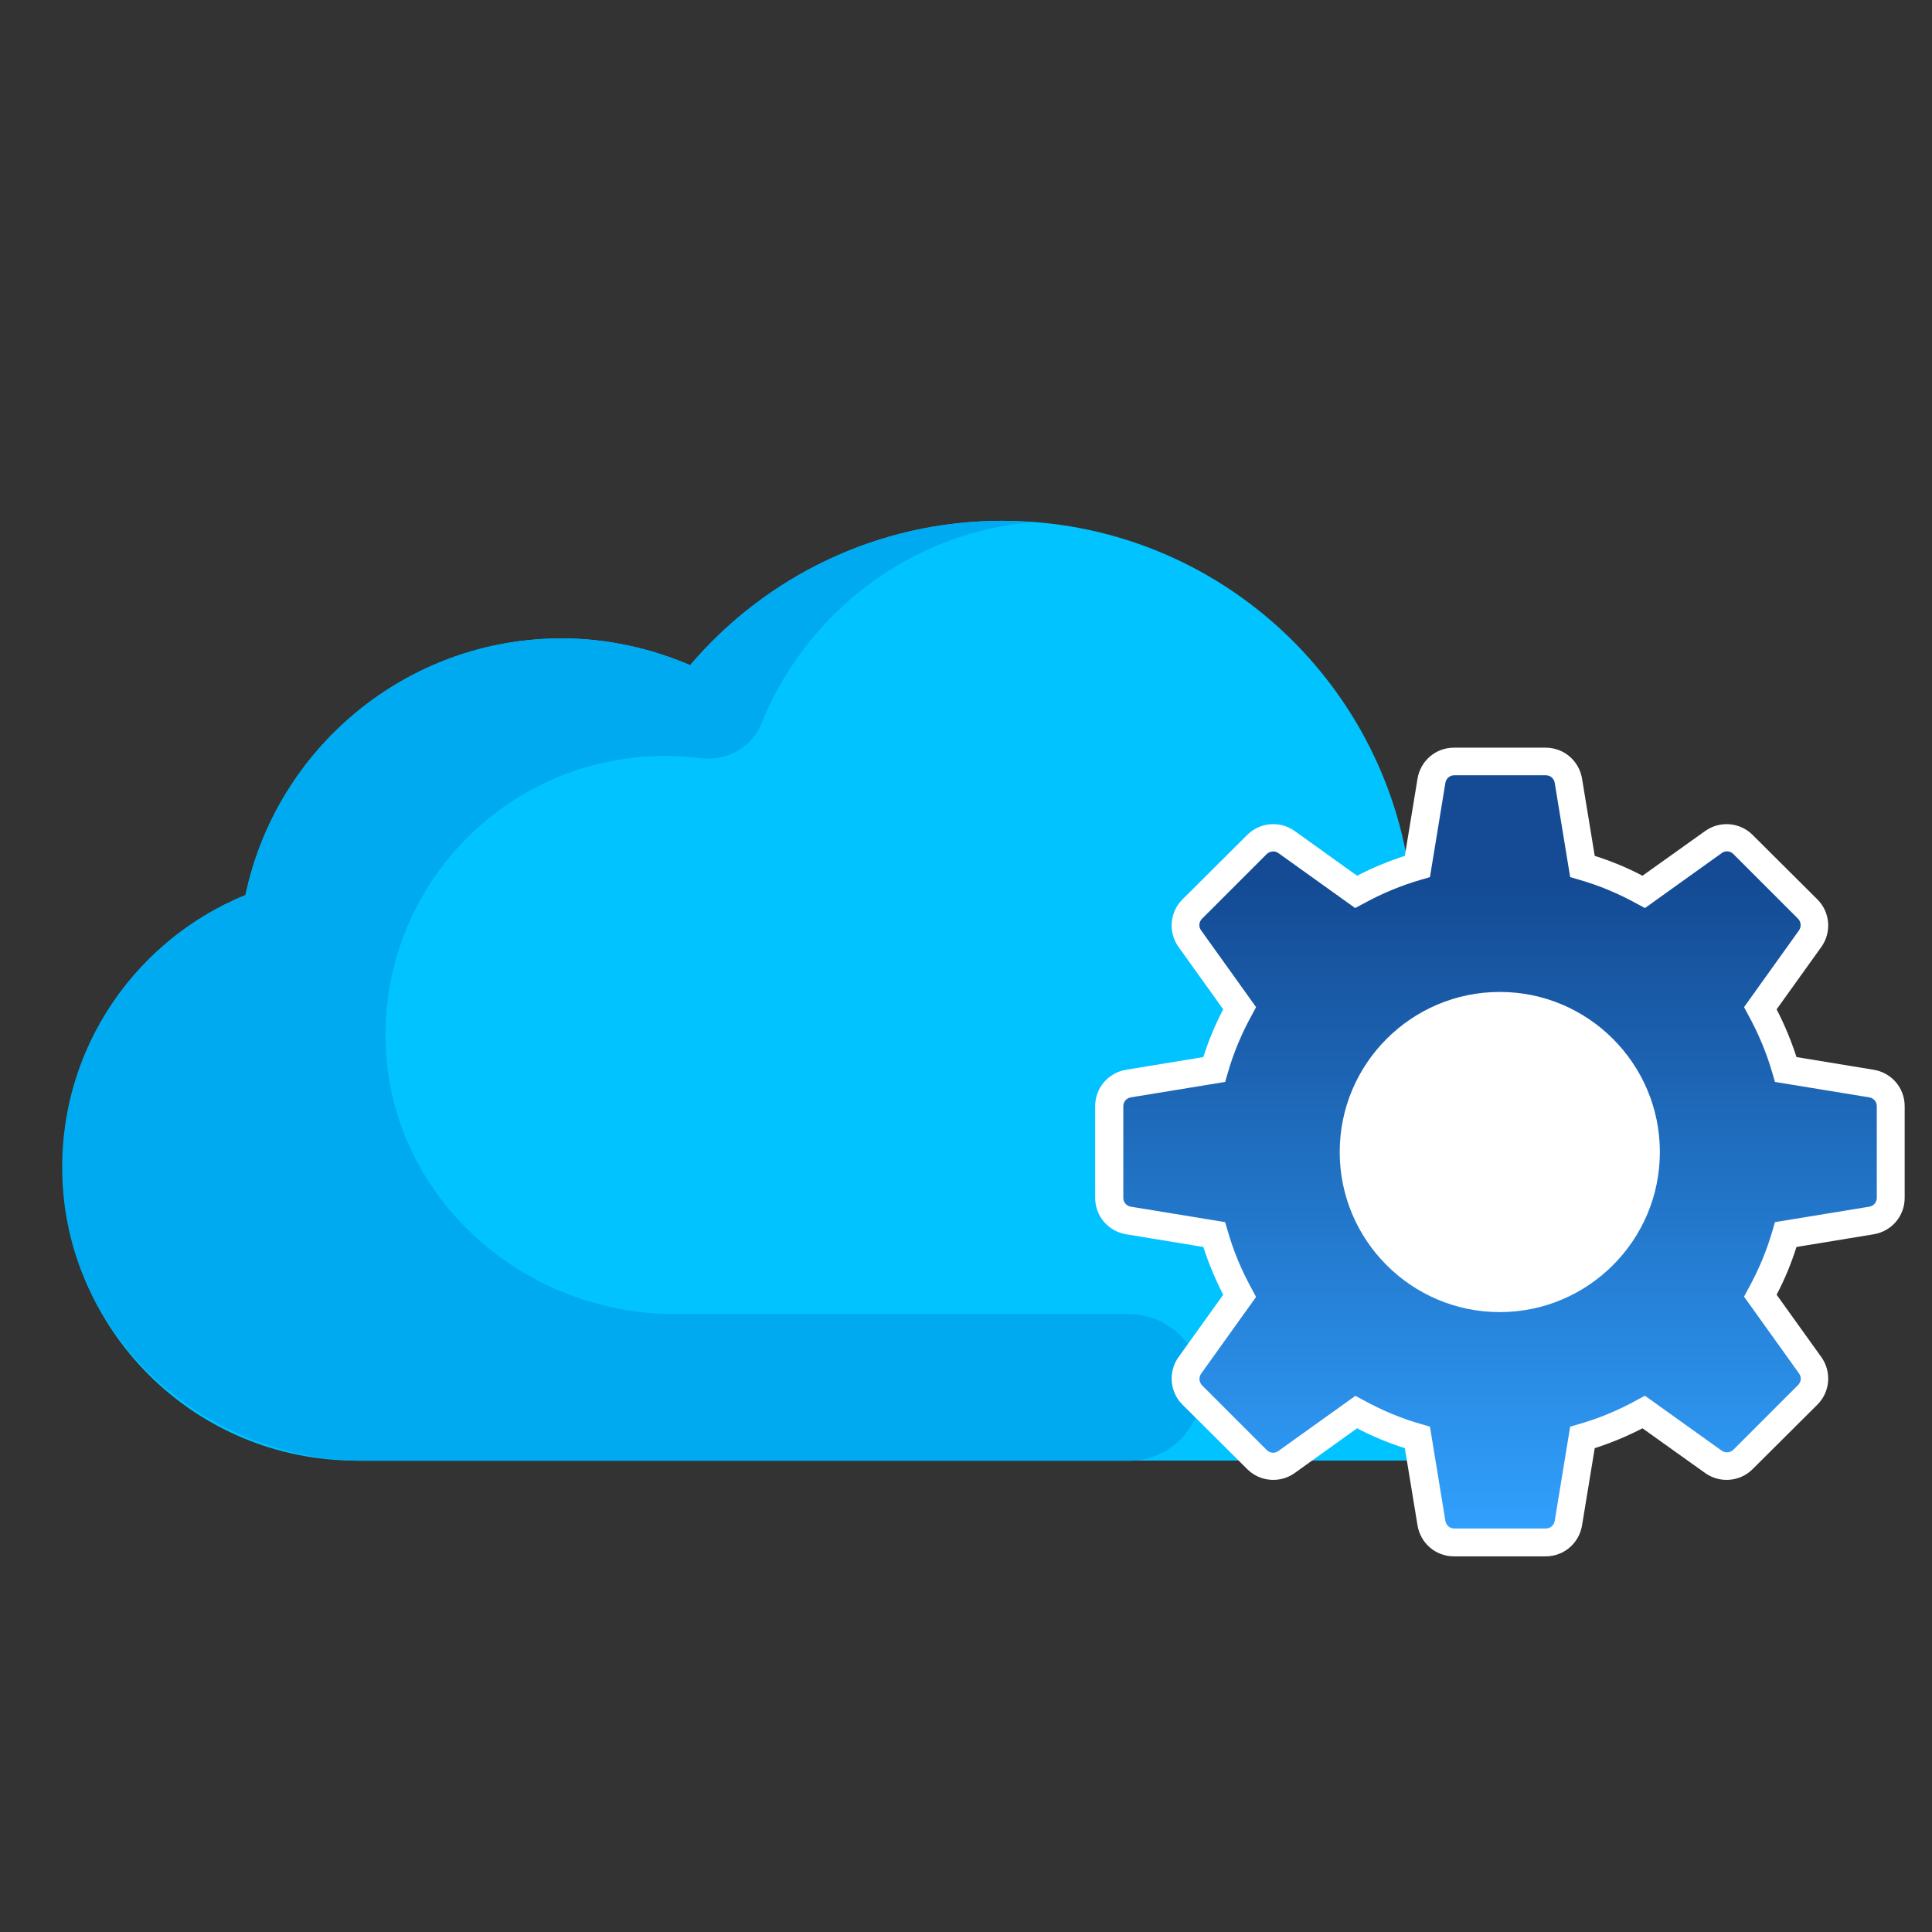
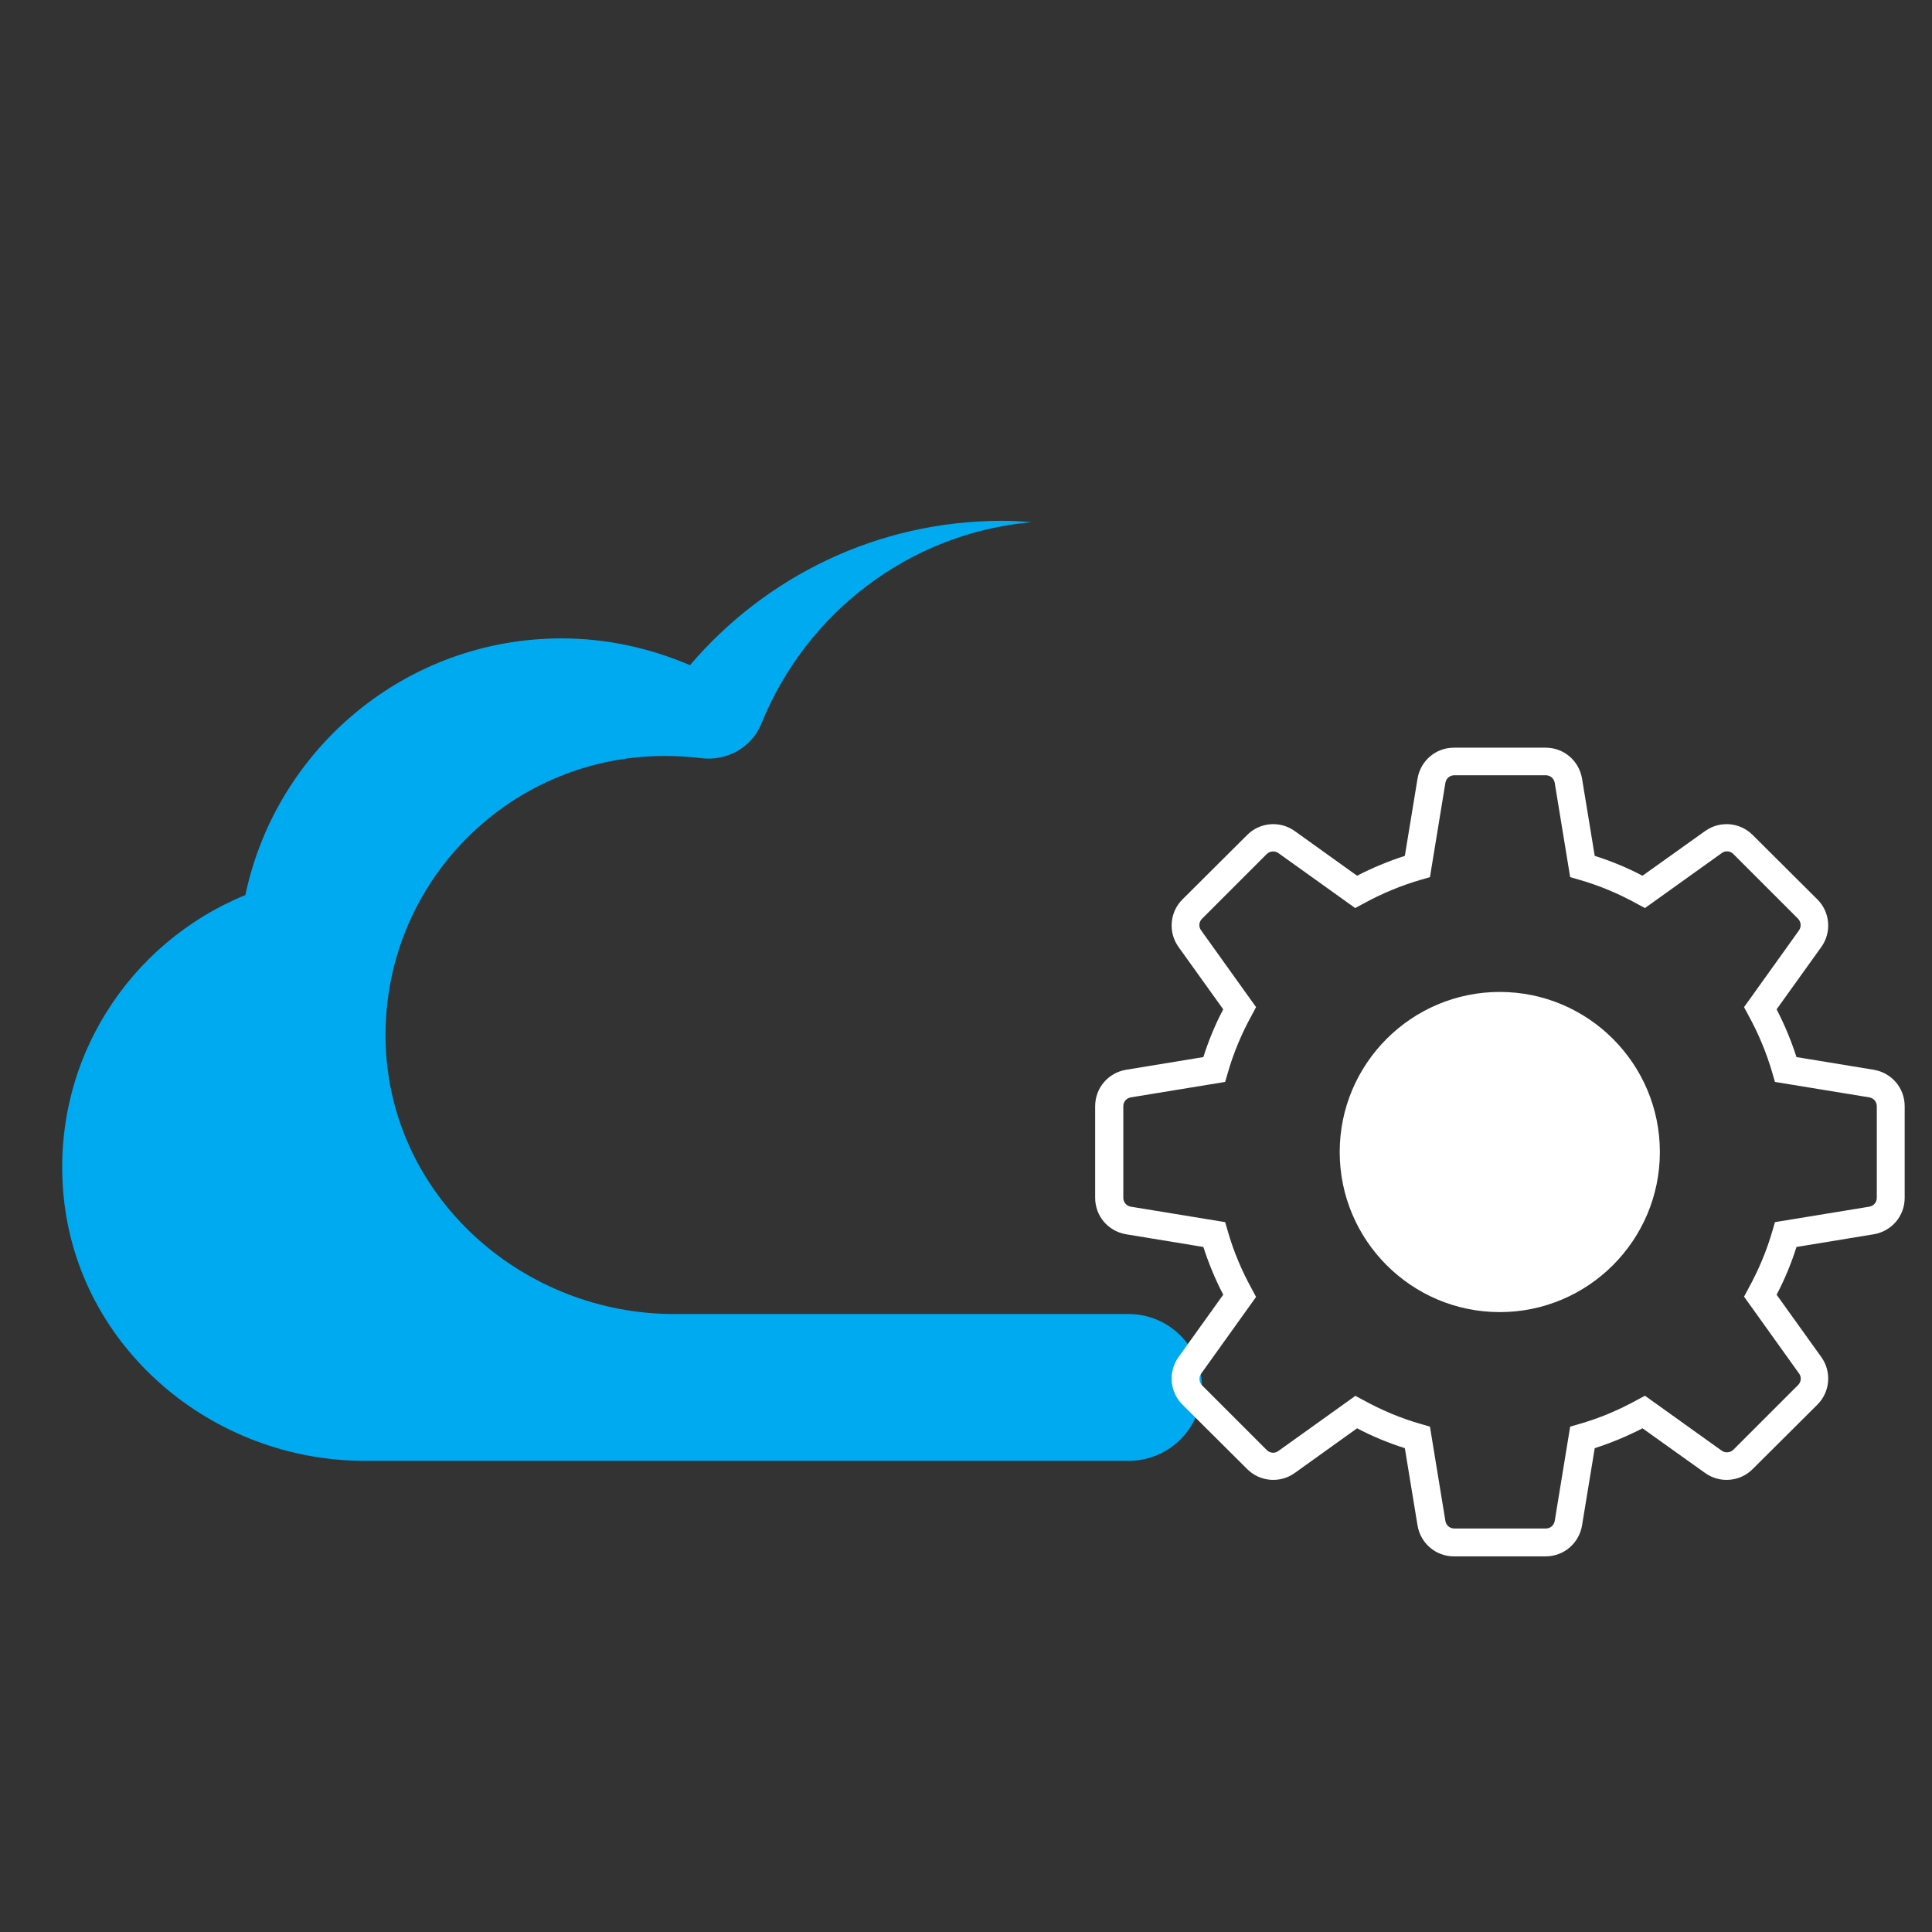
<svg xmlns="http://www.w3.org/2000/svg" id="Layer_1" viewBox="0 0 70 70">
  <rect x="0" y="0" width="70" height="70" fill="#333333" stroke="none" />
  <defs>
    <style>.cls-1{fill:#00c3ff;}.cls-2{fill:#00aaf0;}.cls-3{fill:#fff;}.cls-4{fill:url(#New_Gradient_Swatch_1);}</style>
    <linearGradient id="New_Gradient_Swatch_1" x1="54.34" y1="58.58" x2="54.34" y2="28.7" gradientUnits="userSpaceOnUse">
      <stop offset=".09" stop-color="#31a2ff" />
      <stop offset=".89" stop-color="#144b94" />
    </linearGradient>
  </defs>
-   <path class="cls-1" d="m53.36,31.64c-.78,0-1.53.08-2.26.25-.93-7.34-7.18-13.02-14.78-13.02-4.53,0-8.58,2.03-11.31,5.23-1.43-.61-3-.97-4.65-.97-5.63,0-10.34,3.98-11.46,9.3-3.89,1.58-6.63,5.4-6.63,9.85,0,5.88,4.76,10.64,10.64,10.64h40.45c5.88,0,10.64-4.76,10.64-10.64s-4.76-10.64-10.64-10.64Z" />
  <path class="cls-2" d="m40.91,47.61h-16.48c-5.39,0-10.08-4.07-10.44-9.44-.38-5.89,4.28-10.78,10.1-10.78.45,0,.89.03,1.32.08.93.12,1.84-.4,2.18-1.26,1.61-3.98,5.33-6.89,9.78-7.29-.35-.03-.71-.05-1.06-.05-4.53,0-8.58,2.03-11.31,5.23-1.43-.61-3-.97-4.65-.97-5.63,0-10.34,3.98-11.46,9.3-4.19,1.71-7.04,5.99-6.59,10.87.52,5.53,5.38,9.63,10.93,9.63h27.66c1.47,0,2.66-1.19,2.66-2.66h0c0-1.47-1.19-2.66-2.66-2.66h.01Z" />
-   <path class="cls-4" d="m56,55.89h-3.32c-.41,0-.75-.29-.82-.69l-.51-3.11c-.77-.22-1.52-.53-2.22-.92l-2.52,1.8c-.33.24-.78.2-1.07-.09l-2.35-2.35c-.29-.29-.32-.74-.09-1.07l1.8-2.52c-.39-.7-.7-1.45-.92-2.22l-3.11-.51c-.4-.07-.69-.41-.69-.82v-3.32c0-.41.29-.75.69-.82l3.11-.51c.22-.77.53-1.52.92-2.22l-1.8-2.52c-.24-.33-.2-.78.09-1.07l2.35-2.35c.29-.29.74-.32,1.07-.09l2.52,1.8c.7-.39,1.45-.7,2.22-.92l.51-3.11c.07-.4.41-.69.82-.69h3.32c.41,0,.75.29.82.69l.51,3.11c.77.22,1.52.53,2.22.92l2.52-1.8c.33-.24.78-.2,1.07.09l2.35,2.35c.29.29.32.74.09,1.07l-1.8,2.52c.39.7.7,1.45.92,2.22l3.11.51c.4.07.69.41.69.82v3.32c0,.41-.29.75-.69.82l-3.11.51c-.22.77-.53,1.52-.92,2.22l1.8,2.52c.24.33.2.78-.09,1.07l-2.35,2.35c-.29.29-.74.32-1.07.09l-2.52-1.8c-.7.39-1.45.7-2.22.92l-.51,3.11c-.07.4-.41.69-.82.69Zm11.66-12.49h0,0Z" />
  <path class="cls-3" d="m56,56.39h-3.32c-.66,0-1.21-.47-1.32-1.12l-.46-2.8c-.6-.19-1.18-.43-1.73-.72l-2.26,1.62c-.53.38-1.26.32-1.72-.14l-2.35-2.34c-.46-.46-.52-1.19-.14-1.72l1.62-2.26c-.29-.56-.53-1.14-.72-1.73l-2.8-.46c-.65-.11-1.12-.66-1.12-1.32v-3.32c0-.66.47-1.21,1.12-1.32l2.8-.46c.19-.6.43-1.18.72-1.73l-1.62-2.26c-.38-.53-.32-1.26.14-1.72l2.35-2.34c.46-.46,1.19-.52,1.72-.14l2.26,1.62c.56-.29,1.14-.53,1.73-.72l.46-2.8c.11-.65.66-1.12,1.32-1.12h3.32c.66,0,1.21.47,1.32,1.12l.46,2.8c.6.19,1.18.43,1.73.72l2.27-1.62c.53-.38,1.26-.32,1.72.14l2.35,2.34c.46.46.52,1.19.14,1.72l-1.62,2.26c.29.56.53,1.14.72,1.73l2.8.46c.65.11,1.12.66,1.12,1.32v3.32c0,.66-.47,1.21-1.12,1.32l-2.8.46c-.19.6-.43,1.18-.72,1.73l1.62,2.26c.38.53.32,1.26-.14,1.72l-2.35,2.34c-.46.46-1.19.52-1.72.14l-2.27-1.62c-.56.29-1.14.53-1.73.72l-.46,2.8c-.11.65-.66,1.12-1.32,1.12Zm-6.9-5.82l.28.15c.67.37,1.38.67,2.12.88l.31.09.56,3.42c.03.16.16.27.32.27h3.32c.16,0,.29-.11.32-.27l.56-3.42.31-.09c.74-.21,1.45-.51,2.12-.88l.28-.15,2.78,1.99c.13.09.3.08.42-.03l2.35-2.35c.11-.11.13-.29.03-.42l-1.99-2.78.15-.28c.37-.67.67-1.38.88-2.11l.09-.31,3.42-.56c.16-.03.27-.16.27-.32v-3.32c0-.16-.11-.29-.27-.32l-3.42-.56-.09-.31c-.21-.73-.51-1.45-.88-2.12l-.15-.28,1.99-2.78c.09-.13.08-.3-.03-.42l-2.35-2.35c-.11-.11-.29-.13-.42-.03l-2.78,1.99-.28-.15c-.67-.37-1.38-.67-2.12-.88l-.31-.09-.56-3.42c-.03-.16-.16-.27-.32-.27h-3.32c-.16,0-.29.11-.32.27l-.56,3.42-.31.09c-.73.21-1.45.51-2.12.88l-.28.15-2.78-1.99c-.13-.09-.3-.08-.42.03l-2.35,2.35c-.11.11-.13.29-.03.42l1.99,2.78-.15.28c-.37.67-.67,1.38-.88,2.12l-.09.31-3.42.56c-.16.03-.27.16-.27.32v3.32c0,.16.11.29.27.32l3.42.56.09.31c.21.74.51,1.45.88,2.12l.15.28-1.99,2.78c-.09.13-.08.3.03.42l2.35,2.35c.11.11.29.13.42.03l2.78-1.99Z" />
  <path class="cls-3" d="m54.34,47.54c-3.2,0-5.8-2.6-5.8-5.8s2.6-5.8,5.8-5.8,5.8,2.6,5.8,5.8-2.6,5.8-5.8,5.8Z" />
</svg>